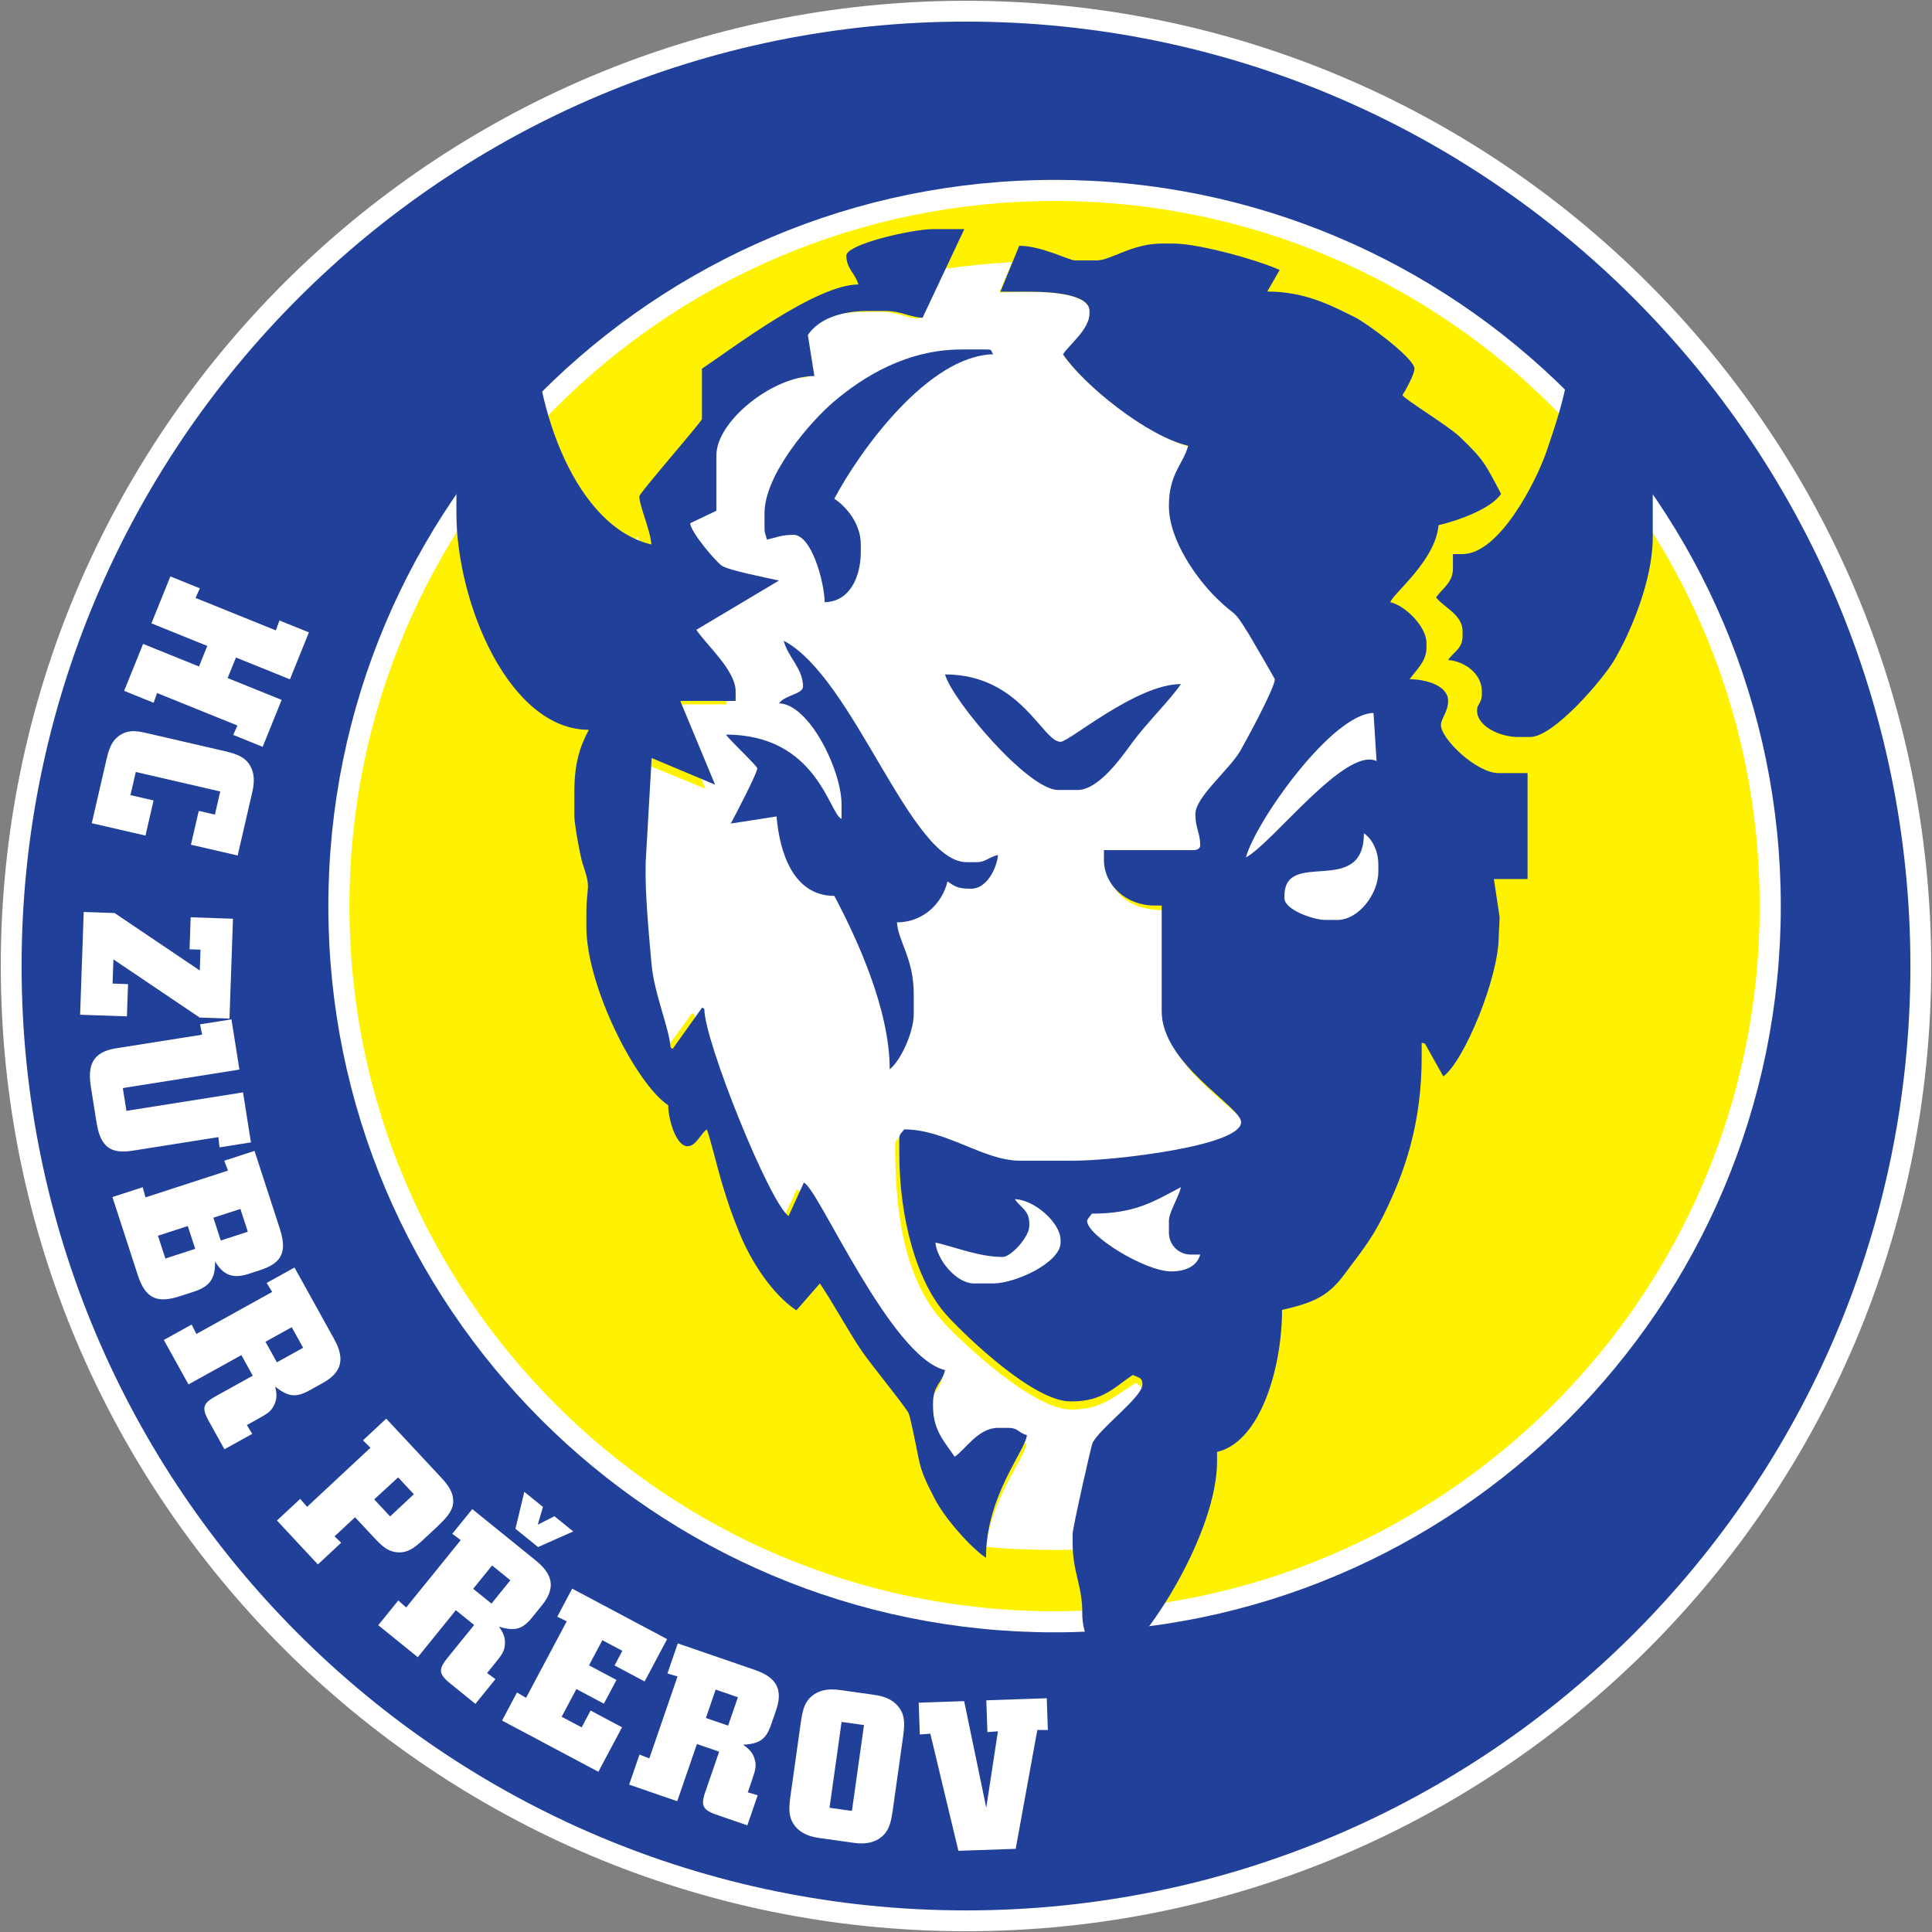
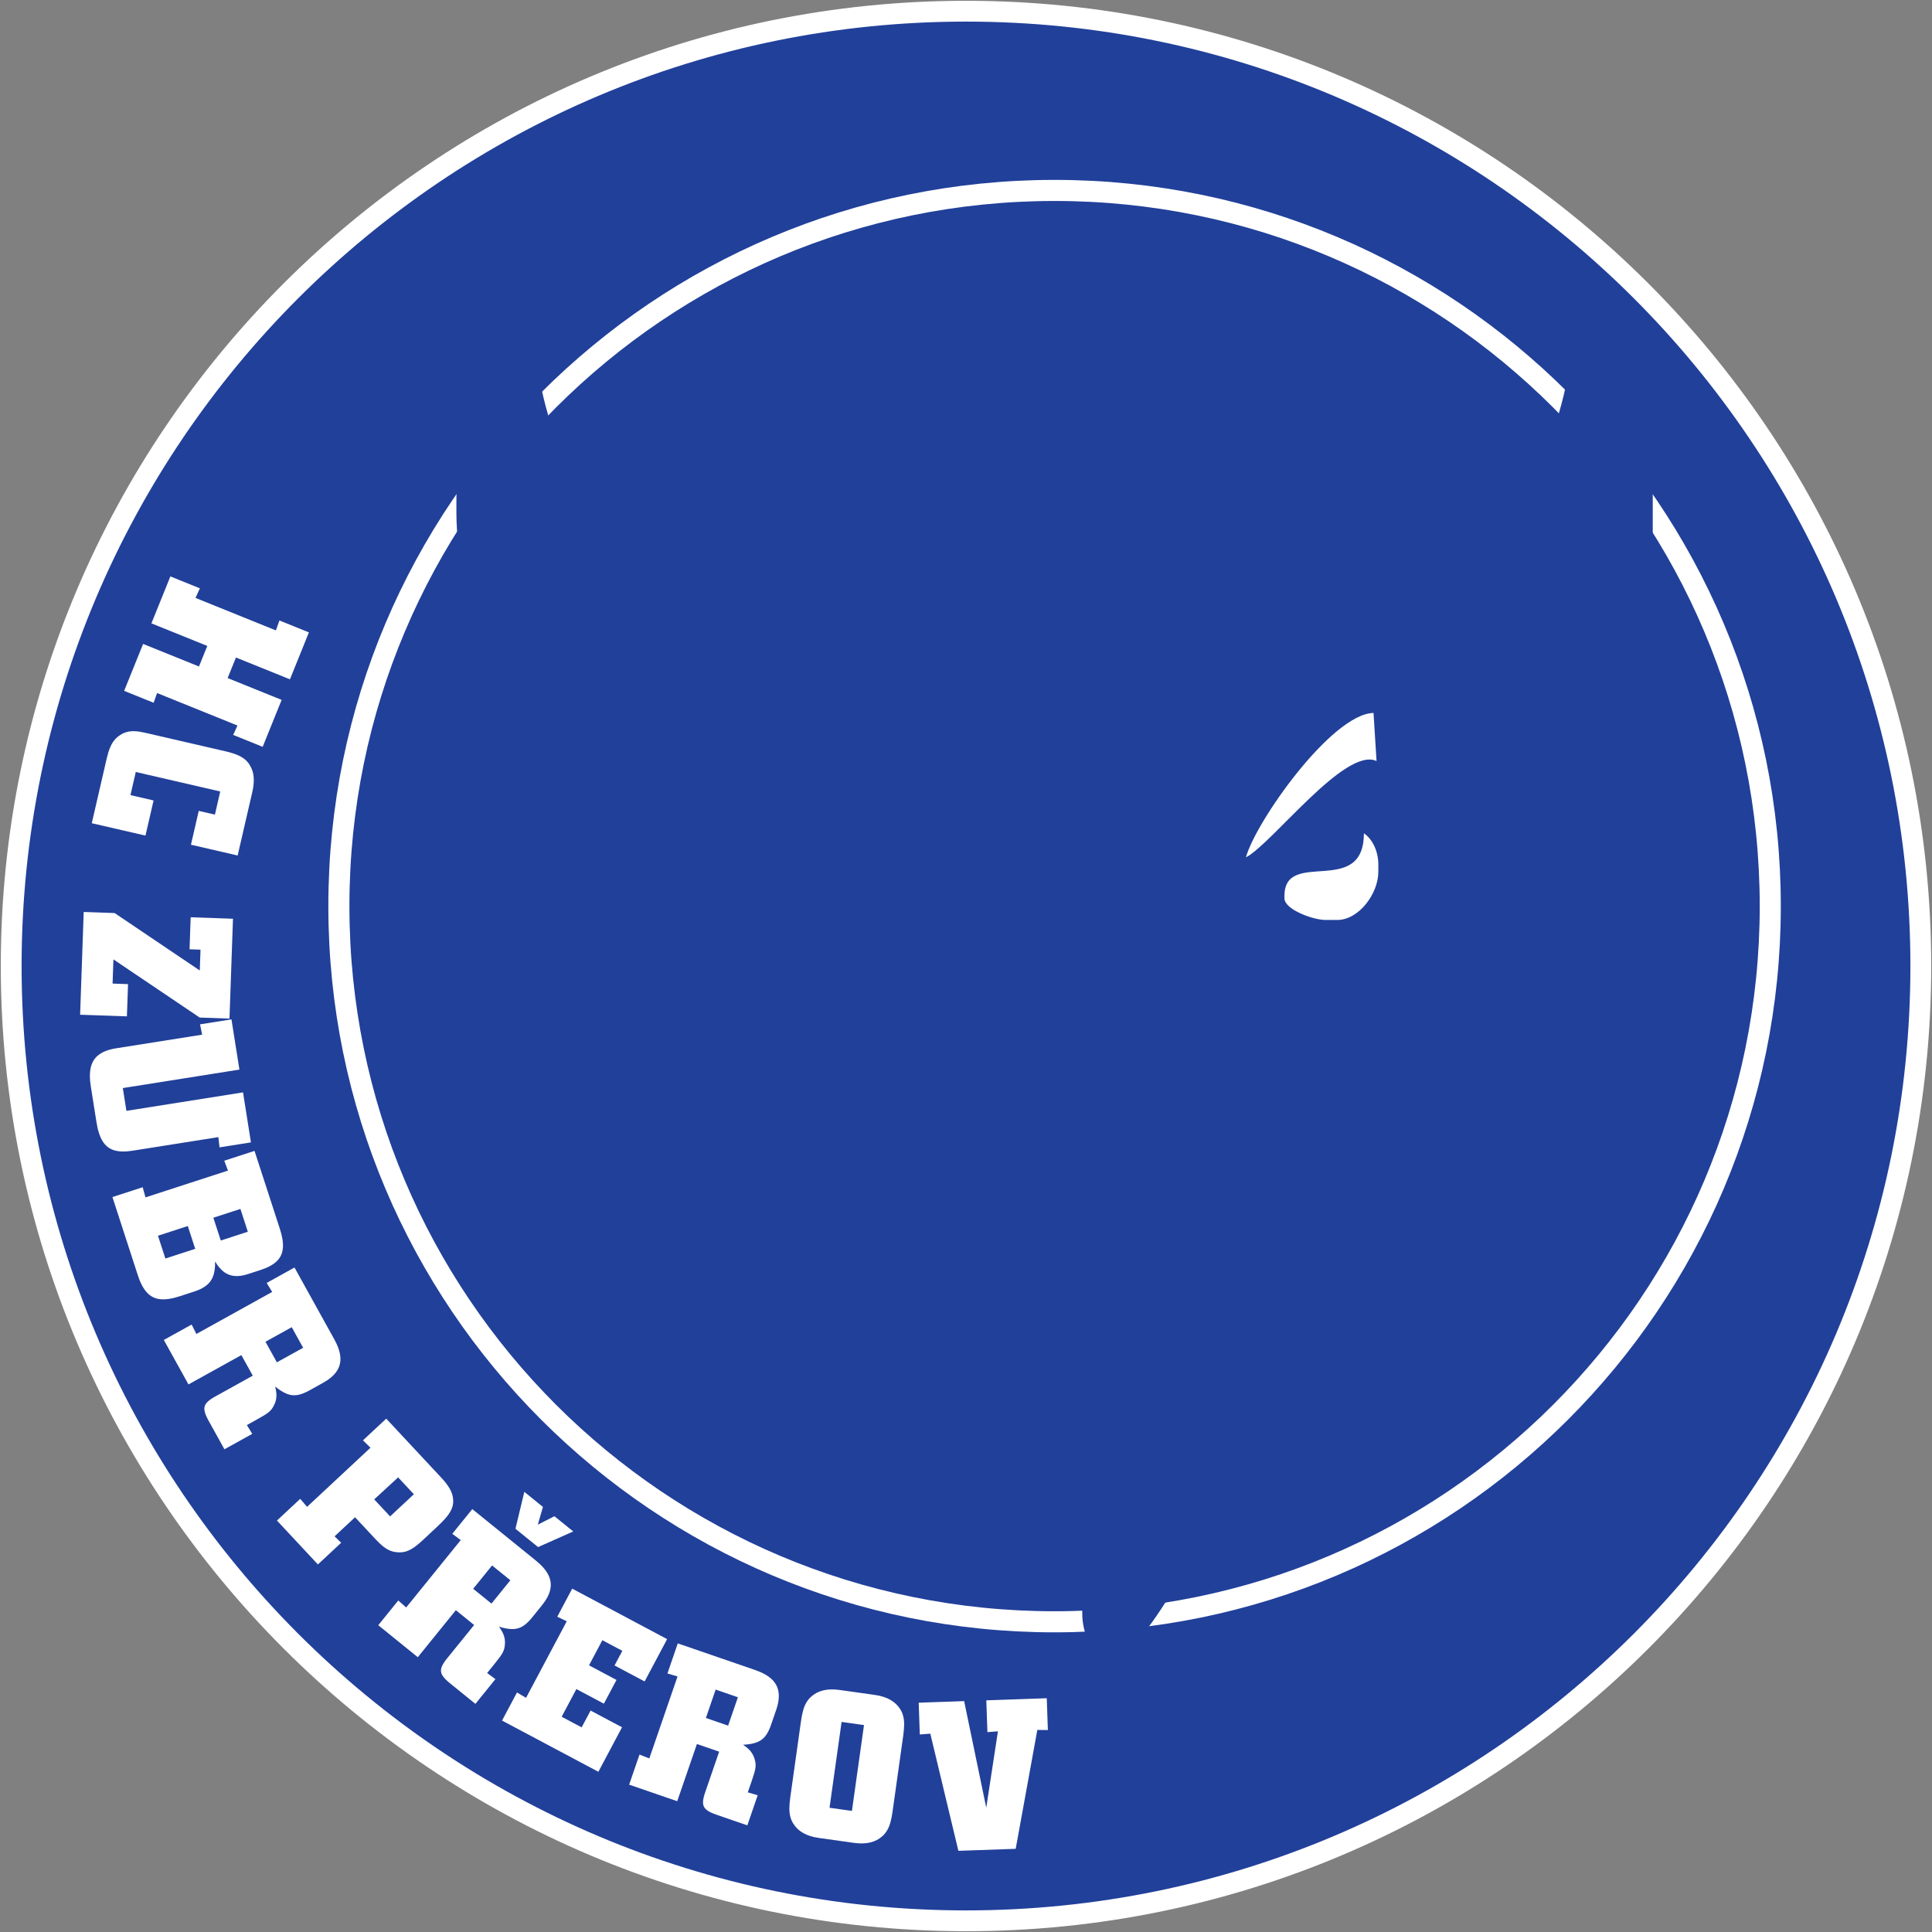
<svg xmlns="http://www.w3.org/2000/svg" width="518" height="518" viewBox="0 0 518 518" fill="none">
  <rect x="0" y="0" width="518" height="518" fill="#808080" stroke="none" />
  <path fill-rule="evenodd" clip-rule="evenodd" d="M259 3C400.362 3 515 117.639 515 259C515 400.362 400.362 515 259 515C117.64 515 3 400.362 3 259C3 117.639 117.64 3 259 3Z" fill="#21409A" />
  <path d="M259 3C400.362 3 515 117.639 515 259C515 400.362 400.362 515 259 515C117.64 515 3 400.362 3 259C3 117.639 117.64 3 259 3Z" stroke="white" stroke-width="5.58" stroke-miterlimit="22.926" />
-   <path fill-rule="evenodd" clip-rule="evenodd" d="M282.748 51.058C388.706 51.058 474.636 136.986 474.636 242.945C474.636 348.904 388.706 434.83 282.748 434.83C176.79 434.83 90.86 348.904 90.86 242.945C90.86 136.986 176.79 51.058 282.748 51.058Z" fill="#FFF200" />
  <path d="M282.748 51.058C388.706 51.058 474.636 136.986 474.636 242.945C474.636 348.904 388.706 434.83 282.748 434.83C176.79 434.83 90.86 348.904 90.86 242.945C90.86 136.986 176.79 51.058 282.748 51.058Z" stroke="white" stroke-width="5.65" stroke-miterlimit="22.926" />
-   <path fill-rule="evenodd" clip-rule="evenodd" d="M287.863 415.506C280.005 415.691 272.137 415.437 264.311 414.737C266.23 400.723 274.918 390.748 275.236 387.017C272.168 386.215 270.671 385.069 267.26 385.069C261.775 385.069 258.292 390.904 255.296 392.863C251.936 387.957 249.316 384.879 249.316 378.57C249.316 373.453 251.753 373.188 252.638 369.475C237.513 366.027 217.355 319.824 213.637 318.895L209.439 327.893C204.276 324.513 186.178 280.674 186.178 272.019L185.583 271.605L177.418 282.794C175.494 281.453 171.826 262.463 171.576 259.657C169.891 240.717 170.521 223.206 171.634 204.276L189.145 211.468L179.531 188.857H194.819C194.819 180.181 188.445 176.261 183.975 169.663L206.781 156.37C203.707 155.669 192.762 153.627 190.97 152.338C189.033 150.948 182.4 143.223 182.259 140.904L189.502 137.53V126.95C190.992 123.424 191.562 119.767 191.776 115.86C196.533 108.319 207.822 101.152 216.562 101.175L214.756 90.103C219.368 83.369 228.693 83.604 236.023 83.604C240.5 83.604 242.714 85.232 246.431 85.442L252.841 72.134C258.909 71.251 265.075 70.632 271.322 70.288L267.923 78.407C273.674 78.407 292.514 76.783 292.514 84.254C292.514 88.532 287.11 92.515 285.204 95.299C290.774 103.431 308.283 117.374 319.764 119.988C318.39 125.017 314.446 127.463 314.446 136.23C314.446 152.427 329.27 159.295 336.642 171.055C337.415 172.286 343.689 182.903 343.689 183.01C343.689 185.351 335.728 199.661 334.173 202.292C331.075 207.527 321.759 214.788 321.759 219.392C321.759 221.801 325.228 229.137 321.093 229.137H296.502C296.502 239.291 302.579 244.081 312.454 244.081V272.669C312.454 286.851 334.384 298.399 334.384 302.554C334.384 309.056 298.788 312.95 288.526 312.95H273.241C263.263 312.95 252.89 304.502 241.34 304.502C240.536 305.675 240.011 305.649 240.011 307.103C240.011 322.809 241.7 342.426 253.125 354.705C258.737 360.732 277.186 377.922 287.197 377.922C295.03 377.922 298.459 374.711 304.478 370.775C312.699 375.024 295.818 384.313 293.359 389.141C292.959 389.925 287.863 412.204 287.863 413.654V415.506ZM171.071 143.918C171.308 144.872 171.486 145.792 171.556 146.625C171.147 146.531 170.742 146.426 170.34 146.313C170.468 145.569 170.559 144.816 170.617 144.056L171.071 143.918Z" fill="white" />
  <path fill-rule="evenodd" clip-rule="evenodd" d="M294.043 69.819H288.235C286.582 69.819 279.399 65.948 273.269 65.89L268.228 78.209H275.972C281.267 78.209 292.106 78.702 292.106 83.371V84.017C292.106 88.269 286.859 92.225 285.009 94.989C290.417 103.067 307.419 116.916 318.567 119.512C317.233 124.508 313.404 126.941 313.404 135.649C313.404 145.042 321.161 155.441 326.141 160.343C331.666 165.783 330.31 162.655 334.959 170.242C335.709 171.464 341.802 182.009 341.802 182.116C341.802 184.444 334.07 198.658 332.562 201.272C329.552 206.47 320.504 213.684 320.504 218.257C320.504 222.203 321.795 223.188 321.795 226.649C321.795 227.554 320.915 227.938 319.858 227.938H295.98V230.52C295.98 237.323 301.93 242.783 309.532 242.783H311.469V271.181C311.469 285.269 332.767 296.739 332.767 300.868C332.767 307.327 298.197 311.194 288.235 311.194H273.391C263.7 311.194 253.626 302.805 242.411 302.805C241.634 303.969 241.122 303.94 241.122 305.385V309.259C241.122 326.466 245.702 343.707 253.856 352.672C259.305 358.659 277.223 375.732 286.943 375.732H287.589C295.654 375.732 299.128 371.711 303.724 368.633C305.147 369.385 306.306 369.198 306.306 371.215C306.306 374.562 294.926 382.87 292.929 386.881C292.54 387.658 287.589 409.789 287.589 411.228V413.81C287.589 421.543 290.254 425.283 290.172 432.528C290.1 438.687 293.751 445.012 297.269 447.371C308.286 439.994 326.313 410.348 326.313 391.867V389.284C337.988 386.563 343.737 366.666 343.737 351.209C351.681 349.359 355.883 347.793 360.262 341.917C364.411 336.341 367.657 332.469 370.845 326.037C376.721 314.179 381.171 301.194 381.171 283.442V279.57L382.051 279.811L386.98 288.607C392.61 284.481 401.823 261.997 401.823 251.172L402.08 245.971L400.532 235.683H409.567V207.286H401.823C395.88 207.286 386.334 198.113 386.334 194.379C386.334 192.719 388.269 190.809 388.269 187.925C388.269 183.877 382.436 182.116 377.943 182.116C379.46 179.853 382.462 177.423 382.462 173.725V172.434C382.462 167.939 376.748 162.389 372.78 161.464C373.385 159.197 384.893 150.377 385.688 140.81C391.294 139.505 399.866 136.306 402.469 132.421C398.199 124.354 397.882 123.315 391.35 117.08C388.363 114.229 377.011 107.33 376.008 105.96C376.743 104.859 379.234 100.404 379.234 98.86C379.234 96.057 366.477 86.658 363.321 85.087C356.482 81.68 349.833 78.208 339.782 78.157L343.093 72.4C338.171 70.041 321.731 65.3 314.695 65.3H311.469C303.518 65.3 297.786 69.819 294.043 69.819Z" fill="#21409A" />
  <path fill-rule="evenodd" clip-rule="evenodd" d="M226.923 68.528C226.923 72.058 229.38 73.392 230.149 76.274C218.797 76.274 196.367 93.394 188.199 98.86V112.415C186.51 114.937 171.419 132.249 171.419 133.067C171.419 135.683 174.303 141.858 174.647 145.973C154.797 141.351 143.021 110.339 143.021 84.017C132.876 90.811 122.369 115.527 122.369 133.712V137.584C122.369 161.677 136.535 195.668 157.867 195.668C155.284 200.548 153.993 204.987 153.993 212.449V218.903C153.993 220.851 155.597 229.774 156.207 231.535C158.653 238.608 157.221 237.41 157.221 244.718V248.59C157.221 264.412 170.487 290.54 179.162 296.35C179.162 300.066 181.24 307.322 184.327 307.322C186.604 307.322 187.806 304.038 189.49 302.802C190.207 304.302 192.681 314.355 193.465 316.9C195.198 322.554 195.98 324.942 198.136 330.298C201.306 338.179 206.954 346.91 213.516 351.329L219.823 344.109C223.699 349.897 226.952 356.092 230.924 362.049C233.089 365.299 243.124 377.569 243.654 379.008C244.268 380.674 245.892 389.043 246.326 391.181C247.182 395.408 248.781 398.161 250.58 401.769C253.055 406.74 260.135 414.856 264.355 417.682C264.355 400.946 274.98 388.936 275.327 384.767C272.742 384.077 273.213 382.832 270.164 382.832H267.583C262.255 382.832 258.875 388.63 255.964 390.576C253.348 386.668 250.157 383.574 250.157 377.024V376.378C250.157 371.296 252.525 371.032 253.383 367.343C238.694 363.921 219.119 318.021 215.509 317.098L211.431 326.037C206.42 322.682 188.845 279.132 188.845 270.535L188.268 270.122L180.337 281.237L179.81 280.859C179.348 275.314 175.382 266.489 174.663 258.255C173.999 250.603 172.878 239.347 173.117 231.153L174.723 203.242L191.727 210.387L182.39 187.925H197.234V185.342C197.234 179.726 189.408 172.941 186.704 168.859L208.851 155.656C205.866 154.959 195.236 152.928 193.496 151.648C191.617 150.269 185.176 142.595 185.038 140.292L192.071 136.938V122.095C192.071 112.859 207.307 100.797 218.348 100.824L216.597 89.826C219.47 85.534 225.446 83.371 232.731 83.371H237.249C241.596 83.371 243.745 84.991 247.356 85.199L258.546 61.428H250.157C244.648 61.428 226.923 65.441 226.923 68.528Z" fill="#21409A" />
  <path fill-rule="evenodd" clip-rule="evenodd" d="M392.141 148.556H389.561V152.428C389.561 156.219 386.576 157.879 385.043 160.174C386.922 162.743 392.141 164.783 392.141 169.208V170.5C392.141 173.945 389.798 174.673 388.269 176.954C392.838 177.334 397.304 180.718 397.304 185.343V185.989C397.304 188.781 396.013 188.589 396.013 190.506C396.013 194.775 402.226 197.606 406.985 197.606H410.213C416.636 197.606 429.844 182.045 432.822 176.974C437.156 169.599 443.128 155.629 443.128 144.039V128.548C443.128 111.566 432.867 84.051 421.83 78.209C421.83 98.613 419.831 105.811 414.73 120.804C411.855 129.26 401.924 148.556 392.141 148.556Z" fill="#21409A" />
  <path fill-rule="evenodd" clip-rule="evenodd" d="M215.306 184.053C215.306 186.142 210.539 186.265 208.852 188.571C216.933 188.752 225.632 206.464 225.632 215.677V219.549C222.337 218.358 219.158 196.962 194.654 196.962C195.704 198.528 203.043 205.389 203.043 205.997C203.043 207.306 196.924 218.986 195.936 220.8L208.206 218.905C209.017 228.639 212.744 240.203 223.695 240.203C229.484 251.143 238.541 270.374 238.541 286.67C241.32 284.635 244.993 276.925 244.993 271.827V266.664C244.993 256.903 240.929 252.734 240.475 247.301C247.625 247.301 252.689 242.077 254.03 236.329C255.828 237.533 256.751 238.266 259.836 238.266H260.482C264.575 238.266 267.289 232.741 267.582 229.231C264.981 229.837 264.358 231.166 261.773 231.166H259.193C244.037 231.166 228.968 181.752 210.143 171.79C211.135 176.057 215.306 179.207 215.306 184.053Z" fill="#21409A" />
  <path fill-rule="evenodd" clip-rule="evenodd" d="M204.979 137.585V141.456C204.979 143.199 205.288 143.235 205.625 144.685C208.063 144.115 209.662 143.393 212.723 143.393C217.584 143.393 220.989 155.913 221.114 161.465C227.85 161.315 230.795 154.671 230.795 147.911V145.974C230.795 140.467 227.017 135.936 223.697 133.713C230.464 120.92 248.83 95.378 266.292 94.989C265.537 93.901 266.201 93.698 264.355 93.698H257.901C243.209 93.698 231.623 100.856 223.527 107.73C217.294 113.018 204.979 127.243 204.979 137.585Z" fill="#21409A" />
-   <path fill-rule="evenodd" clip-rule="evenodd" d="M283.716 211.804H288.879C294.728 211.804 300.963 202.642 303.722 198.896C307.391 193.918 313.934 187.435 316.631 183.407C304.687 183.407 286.651 198.896 284.361 198.896C279.455 198.896 273.749 180.826 253.383 180.826C255.168 187.513 275.528 211.804 283.716 211.804Z" fill="#21409A" />
  <path fill-rule="evenodd" clip-rule="evenodd" d="M334.057 229.875C341.188 226.102 360.683 200.115 369.074 204.047L368.263 191.151C356.995 191.404 336.575 220.449 334.057 229.875Z" fill="white" />
-   <path fill-rule="evenodd" clip-rule="evenodd" d="M292.752 325.393C292.391 325.913 291.461 326.986 291.461 327.33C291.461 331.266 306.952 340.882 314.05 340.882C317.9 340.882 320.969 339.454 321.794 336.364H319.213C316.025 336.364 313.405 333.744 313.405 330.556V327.33C313.405 325.035 315.985 321.059 316.631 318.293C309.195 322.227 304.289 325.393 292.752 325.393Z" fill="white" />
  <path fill-rule="evenodd" clip-rule="evenodd" d="M344.383 240.202V240.847C344.383 243.866 352.082 246.654 355.355 246.654H358.581C364.256 246.654 369.553 239.67 369.553 233.747V231.81C369.553 228.124 367.902 224.909 365.681 223.421C365.681 240.8 344.383 227.356 344.383 240.202Z" fill="white" />
-   <path fill-rule="evenodd" clip-rule="evenodd" d="M275.973 327.974V328.62C275.973 331.757 270.975 337.009 268.873 337.009C262.559 337.009 256.436 334.449 250.801 333.137C251.181 337.699 256.362 344.109 261.129 344.109H266.292C272.264 344.109 284.362 338.508 284.362 333.137V332.492C284.362 327.851 277.291 321.636 272.101 321.52C273.627 323.801 275.973 324.529 275.973 327.974Z" fill="white" />
  <path d="M45.682 154.547L40.597 167.131L55.577 173.184L53.35 178.697L38.37 172.645L33.285 185.23L41.194 188.425L42.117 185.817L63.667 194.526L62.521 197.042L70.427 200.236L75.512 187.652L61.035 181.8L63.262 176.289L77.739 182.138L82.824 169.553L74.918 166.358L73.97 169.021L52.42 160.313L53.589 157.741L45.682 154.547ZM39.002 224.036L41.176 214.615L34.974 213.183L36.406 206.981L59.053 212.209L57.621 218.413L53.289 217.412L51.196 226.482L63.72 229.373L67.637 212.403C67.979 210.92 68.11 209.604 68.023 208.464C67.938 207.316 67.632 206.288 67.103 205.377C66.736 204.696 66.265 204.115 65.698 203.634C65.13 203.154 64.415 202.732 63.544 202.377C62.668 202.019 61.591 201.7 60.313 201.405L38.837 196.447C37.854 196.219 36.958 196.085 36.185 196.05C35.403 196.014 34.688 196.085 34.043 196.255C33.408 196.425 32.791 196.695 32.219 197.075C31.594 197.475 31.06 197.96 30.613 198.514C30.166 199.077 29.784 199.749 29.465 200.549C29.141 201.338 28.86 202.289 28.605 203.391L24.606 220.714L39.002 224.036ZM22.443 244.514L21.48 272.065L34.027 272.503L34.328 263.859L30.186 263.714L30.412 257.23L53.546 272.824L61.529 273.101L62.465 246.33L51.12 245.935L50.821 254.518L53.761 254.621L53.566 260.204L30.727 244.802L22.443 244.514ZM54.196 277.413L31.239 281.048C29.27 281.35 27.716 281.91 26.599 282.726C25.47 283.532 24.733 284.643 24.371 286.068C24.018 287.482 24.016 289.256 24.362 291.381L25.857 300.813C26.192 303 26.737 304.707 27.501 305.954C28.256 307.192 29.297 308.011 30.607 308.411C31.927 308.809 33.582 308.843 35.589 308.514L58.546 304.879L58.859 307.625L67.281 306.291L65.159 292.884L33.897 297.837L32.93 291.727L64.192 286.774L62.058 273.309L53.636 274.643L54.196 277.413ZM30.144 320.951L36.936 341.856C37.593 343.907 38.404 345.464 39.369 346.518C40.334 347.584 41.529 348.185 42.968 348.337C44.416 348.478 46.169 348.214 48.251 347.526L52.02 346.302C53.423 345.857 54.545 345.292 55.387 344.608C56.232 343.934 56.826 343.076 57.186 342.046C57.545 341.014 57.706 339.729 57.666 338.214C58.394 339.452 59.192 340.381 60.045 341.031C60.905 341.668 61.864 342.03 62.923 342.117C63.984 342.204 65.186 342.023 66.531 341.588L69.786 340.529C71.721 339.91 73.184 339.13 74.178 338.176C75.168 337.234 75.726 336.04 75.845 334.624C75.97 333.194 75.693 331.465 75.018 329.419L68.242 308.572L60.132 311.206L61.118 313.854L39.013 321.036L38.254 318.315L30.144 320.951ZM42.353 331.32L50.352 328.719L52.338 334.832L44.34 337.43L42.353 331.32ZM57.206 326.492L64.46 324.135L66.446 330.247L59.192 332.604L57.206 326.492ZM43.924 359.264L50.535 371.187L64.717 363.326L67.775 368.842L57.793 374.375C56.661 374.992 55.852 375.577 55.369 376.154C54.887 376.73 54.701 377.383 54.818 378.131C54.925 378.884 55.307 379.818 55.95 380.959L60.173 388.575L67.632 384.44L66.187 382.083L69.024 380.51C69.768 380.097 70.385 379.744 70.878 379.438C71.372 379.13 71.776 378.848 72.087 378.584C72.398 378.319 72.659 378.048 72.865 377.776C73.077 377.496 73.264 377.177 73.436 376.828C73.707 376.324 73.888 375.823 73.995 375.316C74.105 374.811 74.14 374.275 74.107 373.698C74.064 373.127 73.962 372.488 73.785 371.759C74.933 372.691 75.968 373.341 76.917 373.71C77.86 374.092 78.809 374.194 79.77 374.027C80.731 373.862 81.81 373.433 82.996 372.767L86.517 370.814C88.235 369.871 89.48 368.828 90.257 367.675C91.043 366.531 91.37 365.24 91.249 363.806C91.13 362.374 90.57 360.761 89.56 358.965L78.961 339.843L71.502 343.978L72.976 346.389L52.648 357.658L51.384 355.129L43.924 359.264ZM71.178 359.744L78.217 355.844L81.274 361.36L74.236 365.26L71.178 359.744ZM103.554 380.361L97.317 386.176L99.33 388.158L82.33 404.011L80.494 401.864L74.256 407.679L85.235 419.453L91.472 413.635L89.703 411.917L95.194 406.797L100.643 412.639C101.36 413.407 102.017 414.04 102.616 414.533C103.215 415.016 103.798 415.391 104.363 415.644C104.933 415.905 105.516 416.075 106.13 416.144C106.939 416.265 107.705 416.236 108.434 416.077C109.162 415.918 109.917 415.583 110.706 415.078C111.49 414.569 112.363 413.863 113.337 412.954L117.115 409.431C118.264 408.361 119.169 407.422 119.834 406.596C120.493 405.776 120.954 404.992 121.204 404.277C121.463 403.557 121.561 402.824 121.494 402.063C121.45 401.133 121.164 400.195 120.636 399.25C120.118 398.298 119.325 397.257 118.259 396.129L103.554 380.361ZM100.333 402.005L106.745 396.109L110.963 400.633L104.595 406.571L100.333 402.005ZM101.421 435.742L112.015 444.323L122.22 431.72L127.122 435.688L119.939 444.557C119.119 445.554 118.59 446.401 118.358 447.115C118.127 447.83 118.199 448.505 118.588 449.155C118.97 449.812 119.671 450.536 120.699 451.354L127.466 456.834L132.832 450.205L130.609 448.561L132.651 446.039C133.185 445.38 133.625 444.821 133.967 444.35C134.311 443.88 134.579 443.467 134.769 443.105C134.959 442.746 135.1 442.395 135.187 442.064C135.279 441.729 135.332 441.358 135.363 440.972C135.424 440.402 135.404 439.873 135.314 439.361C135.225 438.852 135.06 438.342 134.812 437.819C134.557 437.306 134.222 436.751 133.788 436.142C135.2 436.577 136.405 436.792 137.421 436.778C138.438 436.778 139.358 436.517 140.185 436.003C141.014 435.489 141.856 434.689 142.705 433.624L145.236 430.496C146.478 428.979 147.24 427.547 147.53 426.184C147.83 424.83 147.649 423.512 147.001 422.225C146.355 420.943 145.229 419.658 143.621 418.369L126.63 404.612L121.264 411.238L123.534 412.923L108.905 430.985L106.787 429.115L101.421 435.742ZM126.869 425.979L131.934 419.725L136.836 423.693L131.771 429.949L126.869 425.979ZM153.694 410.606L148.654 406.524L144.193 408.785L145.571 404.029L140.578 399.985L138.203 409.886L144.271 414.799L153.694 410.606ZM134.608 461.309L160.432 475.042L166.777 463.109L158.346 458.626L155.948 463.134L150.593 460.285L154.541 452.862L161.911 456.78L165.294 450.417L157.923 446.499L161.505 439.763L166.86 442.612L164.773 446.535L172.834 450.822L178.868 439.475L153.413 425.938L149.412 433.47L151.958 434.689L141.047 455.212L138.612 453.78L134.608 461.309ZM168.685 478.493L181.576 482.933L186.855 467.598L192.818 469.651L189.103 480.442C188.671 481.659 188.464 482.635 188.49 483.386C188.519 484.137 188.817 484.747 189.404 485.225C189.987 485.712 190.894 486.152 192.139 486.567L200.371 489.405L203.148 481.34L200.496 480.555L201.553 477.488C201.83 476.684 202.051 476.009 202.212 475.451C202.373 474.89 202.485 474.412 202.541 474.005C202.594 473.601 202.608 473.225 202.576 472.886C202.547 472.537 202.474 472.173 202.369 471.798C202.232 471.241 202.031 470.75 201.772 470.301C201.515 469.852 201.182 469.432 200.773 469.025C200.358 468.628 199.853 468.221 199.236 467.797C200.713 467.723 201.917 467.513 202.867 467.153C203.823 466.805 204.598 466.246 205.201 465.478C205.805 464.711 206.321 463.672 206.754 462.383L208.066 458.576C208.713 456.727 208.937 455.118 208.745 453.742C208.562 452.366 207.94 451.188 206.893 450.203C205.845 449.218 204.35 448.396 202.398 447.734L181.726 440.616L178.951 448.679L181.659 449.486L174.092 471.463L171.46 470.428L168.685 478.493ZM189.261 460.614L191.88 453.005L197.842 455.058L195.222 462.667L189.261 460.614ZM225.089 453.105C223.454 452.875 222.002 452.915 220.749 453.212C219.482 453.521 218.403 454.077 217.5 454.89C216.993 455.332 216.569 455.851 216.222 456.438C215.867 457.026 215.574 457.732 215.338 458.559C215.11 459.385 214.909 460.377 214.748 461.539L211.897 481.818C211.734 482.977 211.651 483.989 211.642 484.845C211.642 485.705 211.73 486.465 211.908 487.126C212.078 487.787 212.346 488.402 212.71 488.969C213.354 489.999 214.238 490.83 215.371 491.474C216.495 492.108 217.88 492.546 219.513 492.776L228.972 494.105C230.608 494.333 232.058 494.295 233.313 493.996C234.58 493.69 235.659 493.133 236.562 492.32C237.069 491.876 237.495 491.36 237.839 490.772C238.195 490.184 238.487 489.478 238.724 488.652C238.952 487.825 239.151 486.833 239.314 485.672L242.165 465.39C242.328 464.231 242.408 463.221 242.419 462.363C242.417 461.503 242.332 460.746 242.151 460.082C241.984 459.421 241.716 458.809 241.349 458.241C240.706 457.211 239.823 456.378 238.691 455.735C237.565 455.102 236.182 454.664 234.546 454.434L225.089 453.105ZM228.416 485.535L222.408 484.691L225.643 461.675L231.651 462.517L228.416 485.535ZM256.959 496.234L272.325 495.698L278.125 463.824L280.949 463.847L280.652 455.324L264.445 455.889L264.742 464.412L267.56 464.193L264.43 484.675L258.503 456.097L246.318 456.521L246.615 465.044L249.432 464.825L256.959 496.234Z" fill="white" />
</svg>